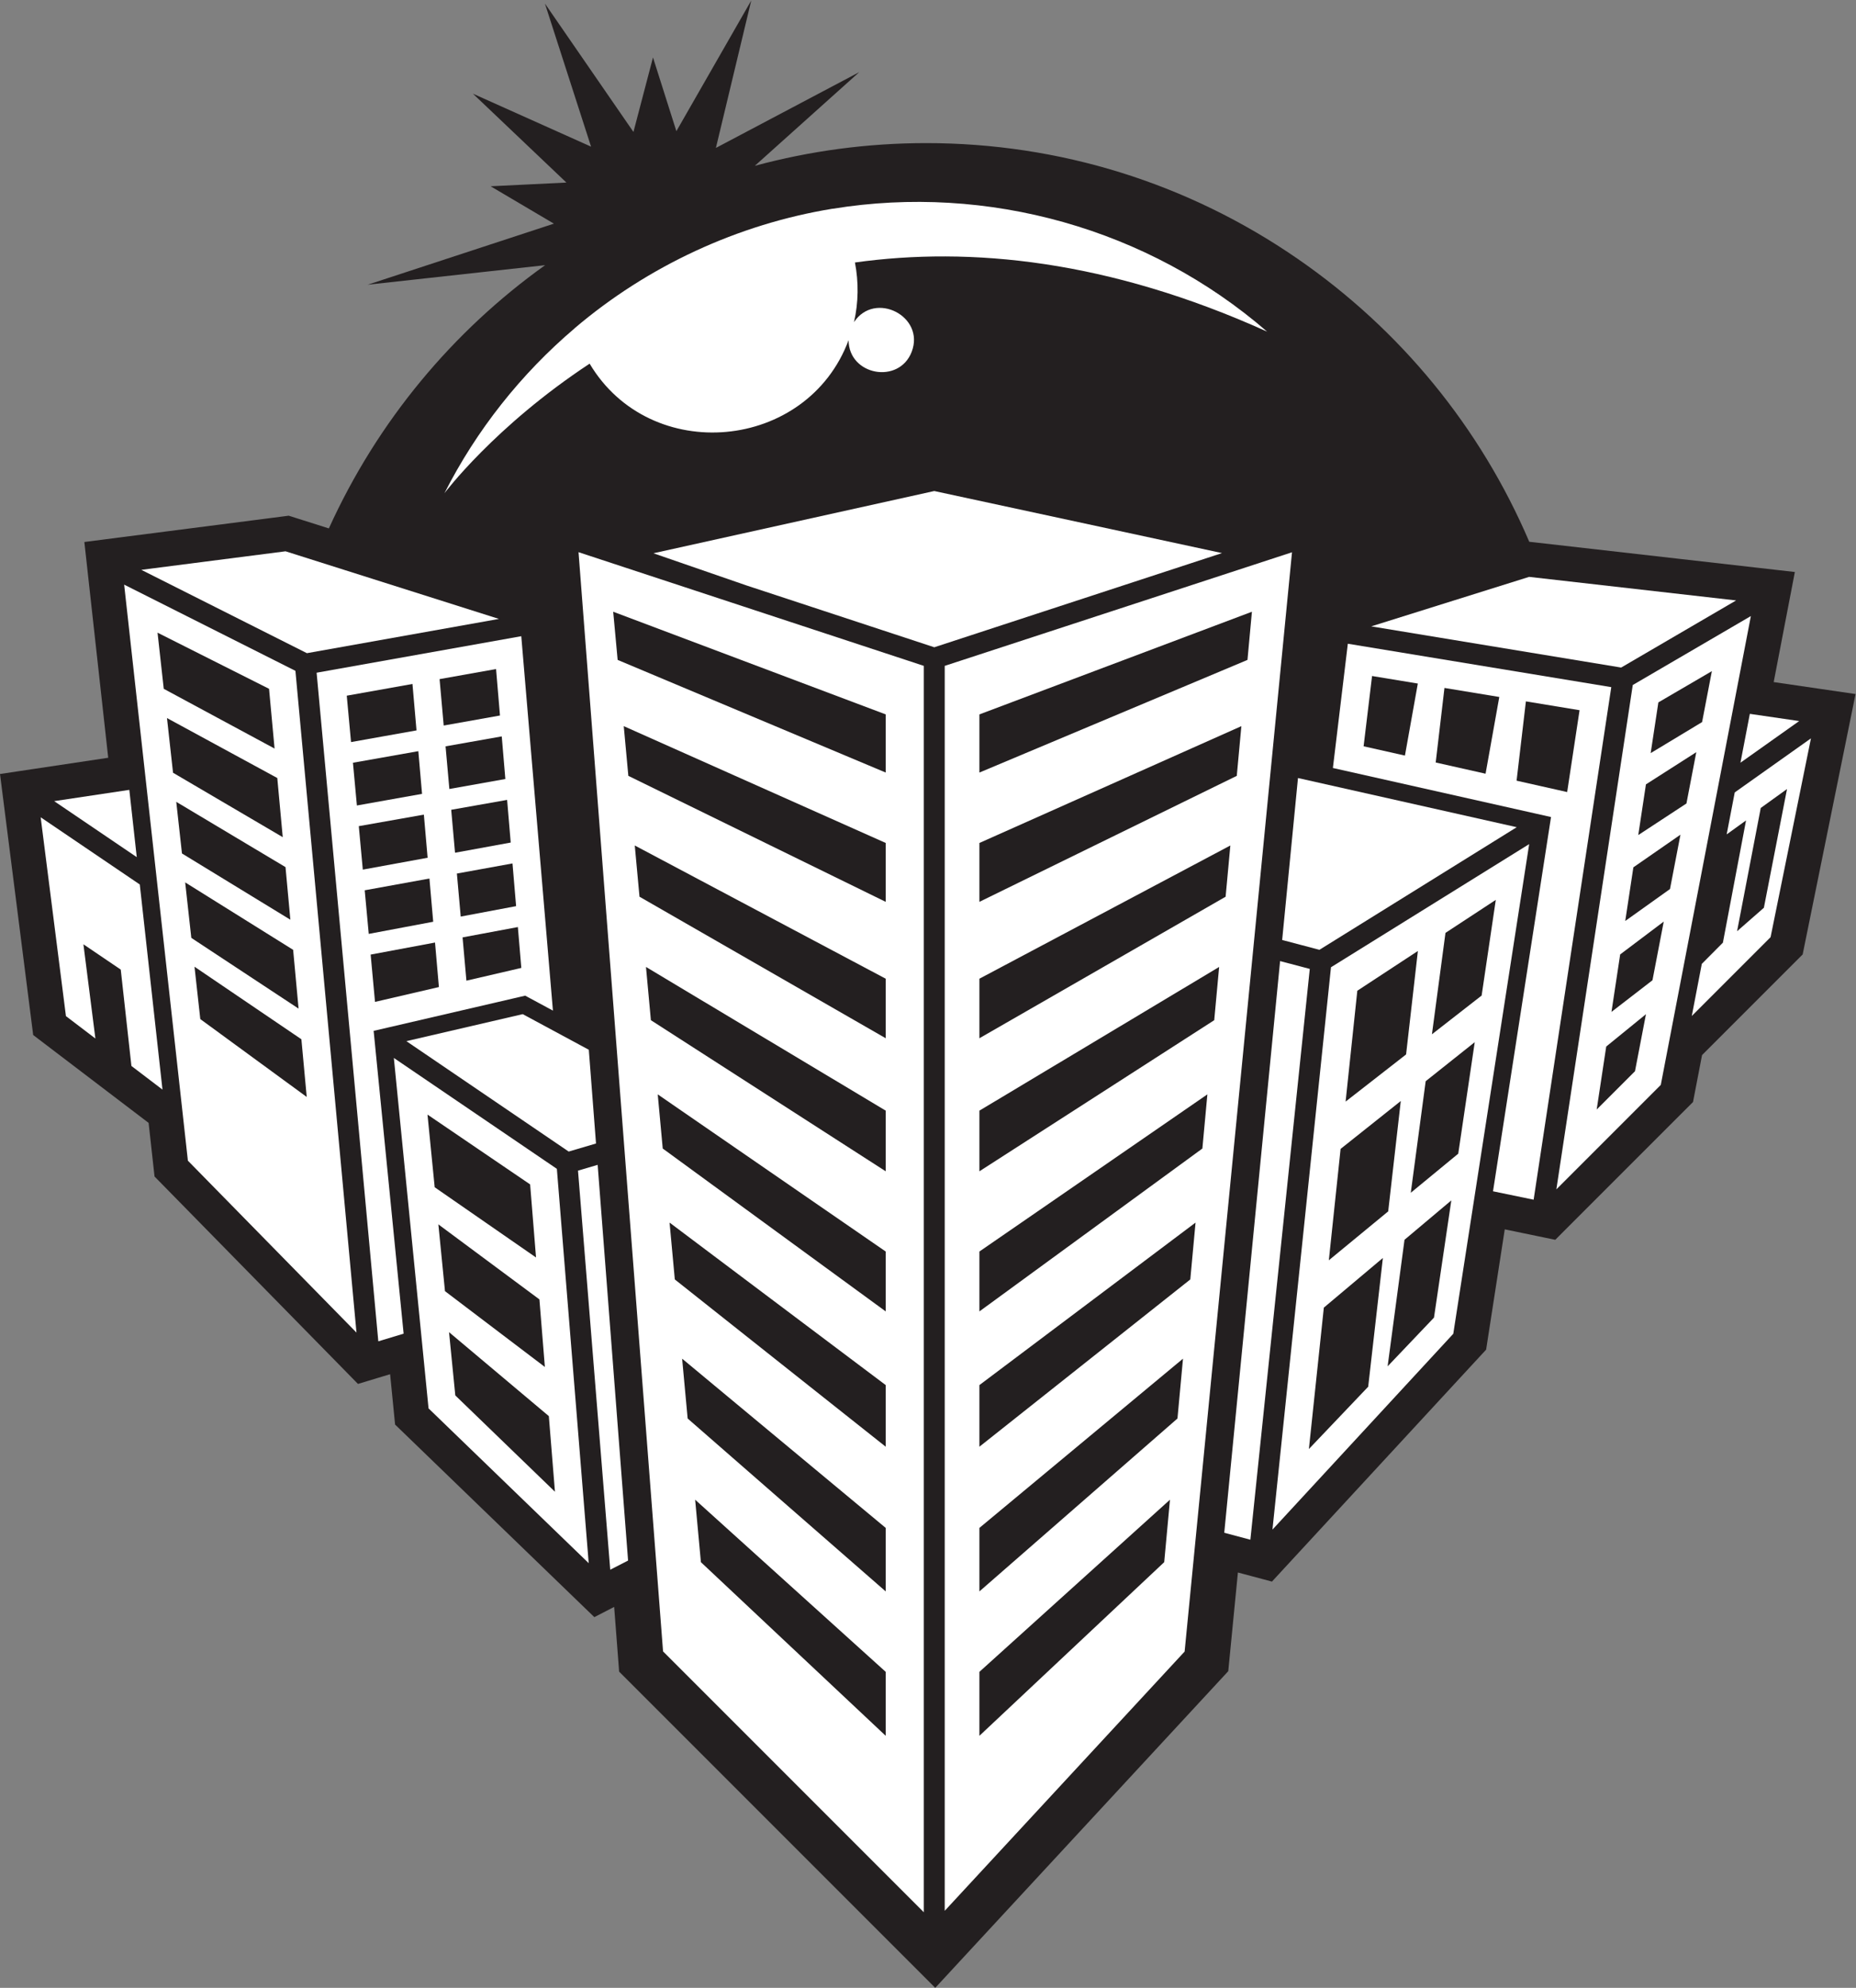
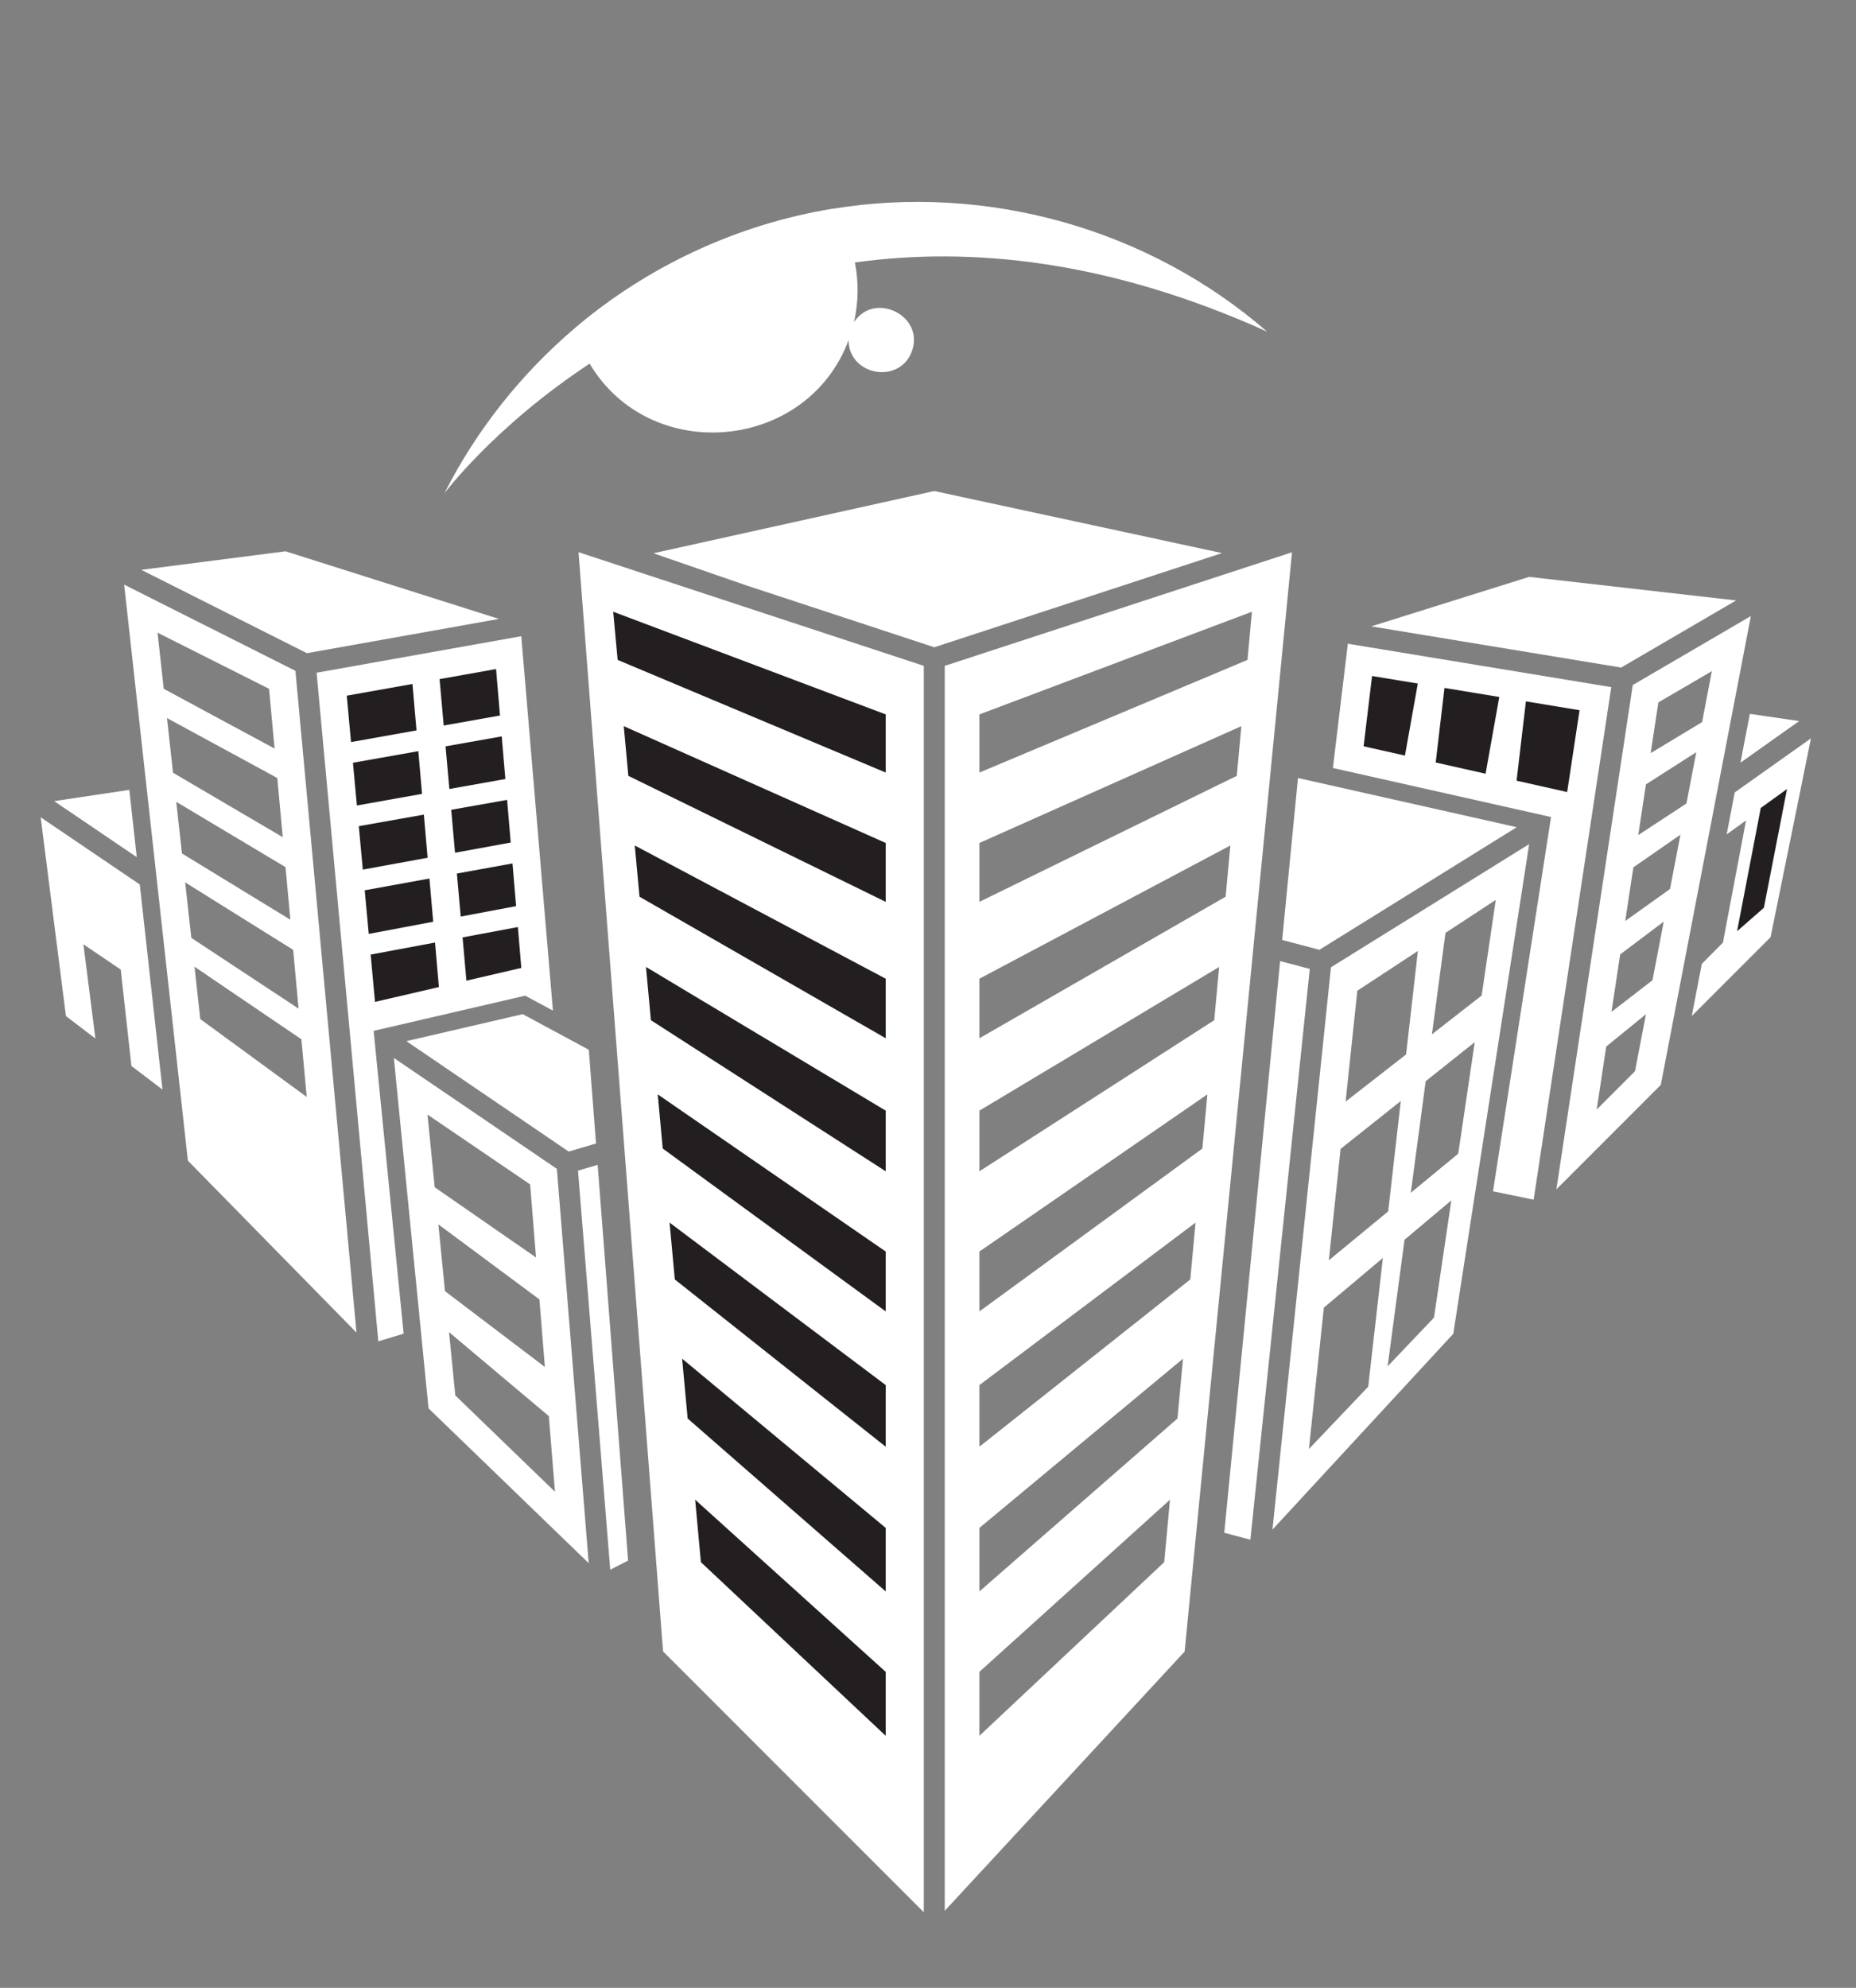
<svg xmlns="http://www.w3.org/2000/svg" viewBox="0 0 709.347 759.507" height="759.507" width="709.347" xml:space="preserve" id="svg2" version="1.1">
  <rect x="0" y="0" width="709.347" height="759.507" fill="#808080" stroke="none" />
  <defs id="defs6" />
  <g transform="matrix(1.333,0,0,-1.333,0,759.507)" id="g10">
    <g transform="scale(0.1)" id="g12">
-       <path id="path14" style="fill:#231f20;fill-opacity:1;fill-rule:evenodd;stroke:none" d="m 5267.83,3716.05 -52.28,7.64 -130.08,18.99 40.27,209.47 10.22,53.02 10.19,53.03 -53.65,6.11 -53.63,6.1 -643.44,73.22 -10.53,1.17 -0.25,0.02 c -140.1,327.75 -369.12,607.61 -664.44,811.3 -314.29,216.83 -682.51,331.42 -1064.86,331.42 -168.66,0 -333.51,-22.5 -491.19,-65.13 l 299.32,268.45 -410.87,-217.15 101.32,422.54 -214.66,-374.52 -67.04,211.33 -56.04,-213.57 -253.8,368 132.28,-410.1 -338.78,151.81 268.09,-254.77 -217.28,-10.64 181.39,-107.11 -533.89,-175.04 508.75,56.02 C 1298.82,4748.93 1082.83,4491.31 942.891,4183.12 l -93.953,29.77 -10.532,3.34 -10.562,3.36 -10.996,-1.42 -10.91,-1.43 -466.661,-59.99 -97.402,-12.55 5.383,-48.8 5.379,-48.85 57.633,-520.8 L 96.695,3493.71 48.336,3486.47 0,3479.21 l 6.168,-48.5 6.168,-48.49 77.512,-609.62 2.656,-20.78 2.656,-20.77 16.656,-12.69 16.668,-12.7 297.621,-226.5 13.18,-119.28 1.914,-17.2 1.914,-17.17 12.106,-12.33 12.101,-12.34 516.66,-526.62 21.18,-21.6 21.2,-21.64 28.96,8.77 28.99,8.77 34.2,10.31 10.67,-107.79 3.61,-36.57 13.21,-12.75 13.21,-12.76 493.35,-476.67 25.77,-24.89 25.76,-24.84 31.83,16.37 24.99,12.85 11.43,-148.518 1.39,-18.457 1.41,-18.516 13.14,-13.105 13.03,-13.008 L 2608,73.516 2644.75,36.758 2681.5,0 l 35.32,38.164 35.27,38.164 746.66,806.641 11.43,12.344 11.42,12.363 1.64,16.719 1.64,16.757 24.38,249.338 39.31,-10.49 29.14,-7.77 29.17,-7.8 20.48,22.17 20.43,22.17 552.39,598.03 10.37,11.21 10.39,11.21 2.34,15.16 2.31,15 48.77,314.68 91.99,-19.02 26.4,-5.47 26.45,-5.47 19.04,19.08 19.05,19.07 335.17,335.13 10.84,10.84 10.86,10.86 2.89,15.08 2.89,15.06 20.06,104.3 277.87,277.87 10.65,10.66 5.97,29.52 124.61,613.28 10.51,51.79 10.51,51.78 -52.29,7.63 v 0" />
      <path id="path16" style="fill:#ffffff;fill-opacity:1;fill-rule:evenodd;stroke:none" d="m 1055.37,1844.22 0.02,0.02 h -0.03 l 0.01,-0.02 v 0" />
      <path id="path18" style="fill:#ffffff;fill-opacity:1;fill-rule:evenodd;stroke:none" d="M 1901.08,964.277 2648.68,216.66 V 3789.17 L 1658.72,4115 1901.08,964.277 v 0" />
      <path id="path20" style="fill:#ffffff;fill-opacity:1;fill-rule:evenodd;stroke:none" d="m 1494.58,3874.19 -586.807,-104.65 176.907,-1916.45 72.56,21.95 -81.64,824.24 -4.32,43.71 42.79,9.92 373.34,86.67 18.4,4.28 16.63,-8.96 62.9,-33.9 -90.76,1073.19 v 0" />
      <path id="path22" style="fill:#ffffff;fill-opacity:1;fill-rule:evenodd;stroke:none" d="m 3864.43,3852.61 -42.83,-356.17 579.83,-130.31 45.6,-10.26 -7.17,-46.19 -159.16,-1026.55 116.47,-24.09 222.6,1469.12 -755.34,124.45 v 0" />
      <path id="path24" style="fill:#ffffff;fill-opacity:1;fill-rule:evenodd;stroke:none" d="m 4973.77,3426.43 -23.13,-120.32 55.51,40 -66.33,-350.3 -60.5,-60.84 -28.71,-149.4 225.89,225.89 115.79,569.91 -218.52,-154.94 v 0" />
      <path id="path26" style="fill:#ffffff;fill-opacity:1;fill-rule:evenodd;stroke:none" d="m 1713.57,2358.93 -56.35,-16.61 92.41,-1143.9 51.18,26.31 -87.24,1134.2 v 0" />
      <path id="path28" style="fill:#ffffff;fill-opacity:1;fill-rule:evenodd;stroke:none" d="m 239.148,2991.12 107.067,-72.55 30.562,-276.19 89.067,-67.79 -65.063,587.95 -284.199,192.64 72.481,-569.95 84.445,-64.25 -34.36,270.14 v 0" />
      <path id="path30" style="fill:#ffffff;fill-opacity:1;fill-rule:evenodd;stroke:none" d="m 3670.23,2942.98 -160.09,-1638.57 74.86,-19.96 170.33,1636.09 -85.1,22.44 v 0" />
      <path id="path32" style="fill:#231f20;fill-opacity:1;fill-rule:evenodd;stroke:none" d="m 5057.32,3095.81 -76.87,-67.31 67.89,353.34 75.31,54.27 -66.33,-340.3 v 0" />
      <path id="path34" style="fill:#231f20;fill-opacity:1;fill-rule:evenodd;stroke:none" d="m 4116.37,3512.18 142.99,-32.14 39.33,219.94 -157.21,25.9 -25.11,-213.7 z m 258.61,175.22 -26.72,-227.34 70.7,-15.89 45.61,-10.24 28.73,-6.47 35.55,234.6 -153.87,25.34 z m -465.33,-128.76 118.51,-26.63 36.94,206.46 -131.21,21.61 -24.24,-201.44 v 0" />
      <path id="path36" style="fill:#ffffff;fill-opacity:1;fill-rule:evenodd;stroke:none" d="m 2678.7,4290.29 -805.3,-178.4 266.68,-92.15 538.65,-177.28 824.9,269.95 -824.93,177.88 v 0" />
      <path id="path38" style="fill:#ffffff;fill-opacity:1;fill-rule:evenodd;stroke:none" d="m 1430.5,3923.72 -611.801,193.83 -413.496,-53.16 474.723,-238.87 550.574,98.2 v 0" />
      <path id="path40" style="fill:#ffffff;fill-opacity:1;fill-rule:evenodd;stroke:none" d="m 1688.2,2688.77 -189.5,102.11 -333.55,-77.42 465.35,-316.45 78.36,23.09 -20.66,268.67 v 0" />
      <path id="path42" style="fill:#ffffff;fill-opacity:1;fill-rule:evenodd;stroke:none" d="M 370.77,3433.73 155.316,3401.41 392.109,3240.9 370.77,3433.73 v 0" />
      <path id="path44" style="fill:#ffffff;fill-opacity:1;fill-rule:evenodd;stroke:none" d="m 4348.69,3326.73 -627.19,140.94 -45.35,-464.21 106.82,-28.17 565.72,351.44 v 0" />
      <path id="path46" style="fill:#ffffff;fill-opacity:1;fill-rule:evenodd;stroke:none" d="m 4977.71,3976.71 -593.49,67.52 -452.64,-141.87 716.51,-118.05 329.62,192.4 v 0" />
      <path id="path48" style="fill:#ffffff;fill-opacity:1;fill-rule:evenodd;stroke:none" d="m 5017.05,3651.61 -26.91,-140.04 168.36,119.38 -141.45,20.66 v 0" />
      <path id="path50" style="fill:#231f20;fill-opacity:1;fill-rule:evenodd;stroke:none" d="m 2539.44,905.723 -546.35,493.417 16.52,-179.04 529.83,-497.698 v 183.321 z m -781.3,3038.577 12.75,-138.07 768.55,-322.85 v 166.68 l -781.3,294.24 z m 781.3,-662.76 -751.03,334.82 13.15,-142.47 737.88,-361.12 v 168.77 z m 0,-389.06 -719.46,381.83 13.56,-146.82 705.9,-405.65 v 170.64 z m 0,-378.16 -687.31,411.85 14.08,-152.62 673.23,-433.08 v 173.85 z m 0,-403.81 -653.6,450.43 14.33,-155.24 639.27,-466.85 v 171.66 z m 0,-382.81 -619.67,465.72 15.04,-162.95 604.63,-479.42 v 176.65 z m 0,-409.38 -583.67,485.06 15.83,-171.5 567.84,-495.61 v 182.05 0" />
      <path id="path52" style="fill:#231f20;fill-opacity:1;fill-rule:evenodd;stroke:none" d="m 1422.26,3780.05 -161.92,-28.88 11.84,-133.05 161.34,28.77 -11.26,133.16 z m -222.87,-235.39 -187.45,-33.18 11.31,-122.52 186.82,33.32 -10.68,122.38 z m 15.88,-181.91 -186.55,-33.01 11.5,-124.59 185.83,34.01 -10.78,123.59 z m 15.98,-183.15 -185.56,-33.71 11.54,-124.98 184.83,34.8 -10.81,123.89 z m 253.55,-139.08 -158.55,-29.65 11.04,-124.02 132.02,30.65 18.38,4.28 7.01,1.64 -9.9,117.1 z m -422.1,-78.92 12.51,-135.58 20.77,4.8 162.41,37.72 -11.13,127.57 -184.56,-34.51 z m -68.501,742.09 12.271,-132.96 187.73,33.48 -11.61,133.08 -188.391,-33.6 z M 1453.97,3405 l -160.29,-28.37 10.96,-123.09 159.67,29.22 -10.34,122.24 z m 15.41,-182.14 -159.43,-28.96 10.98,-123.33 158.8,29.9 -10.35,122.39 z m -30.8,364.14 -161.09,-28.51 10.88,-122.24 160.54,28.63 -10.33,122.12 v 0" />
      <path id="path54" style="fill:#ffffff;fill-opacity:1;fill-rule:evenodd;stroke:none" d="m 3633.01,4747.17 c -340.14,294.95 -801.56,424.63 -1245.75,352.15 -0.04,0.06 -0.07,0.11 -0.11,0.16 -271.88,-44.36 -530,-164.32 -739.8,-342.77 0.03,-0.05 0.04,-0.12 0.06,-0.18 -153.62,-130.69 -281.11,-291.18 -373.24,-472.7 0,0 143.53,191.81 416.4,371.54 174.31,-292.81 623.79,-251.11 742.47,67.41 0.18,-101.05 144.62,-127.79 180.9,-33.43 39.13,101.76 -105.58,175.49 -165.4,85.08 12.89,56.17 13.61,114.39 2.7,170.93 330.62,46.06 726.42,7.43 1181.77,-198.19 v 0" />
      <path id="path56" style="fill:#ffffff;fill-opacity:1;fill-rule:evenodd;stroke:none" d="m 4732.73,3539.05 22.04,145.4 153.41,89.55 -28.04,-146 -147.41,-88.95 z m -754.23,-1757.64 48.43,362.73 134.22,112.89 -49.7,-335.99 -132.95,-139.63 z m -225.71,-237.02 42.84,405.24 169.29,142.38 -42.09,-369.04 -170.04,-178.58 z m 90.92,860.24 172.54,137.25 -36.07,-316.33 -170.2,-140.16 33.73,319.24 z m 221.58,567.28 -33.83,-296.54 -173.41,-135.17 33.59,317.8 173.65,113.91 z m 163.01,-261.36 -47.3,-319.63 -136.08,-112.05 42.72,319.78 140.66,111.9 z m 60.35,407.85 -40.58,-274.21 -142.48,-111.05 38.8,290.65 144.26,94.61 z m -472.52,-193.13 -167.81,-1611.87 518.44,561.29 217.63,1403.58 -568.26,-353 z m -3258.47,1.55 306.488,-207.97 15.262,-165.31 -305.137,223.18 -16.613,150.1 z m -26.746,241.7 309.574,-193.32 15.547,-168.46 -307.523,202.74 -17.598,159.04 z m -25.559,230.9 313.25,-187.13 13.918,-150.77 -310.789,189.92 -16.379,147.98 z m -26.57,240.12 316.238,-171.82 15.657,-169.56 -314.551,184.65 -17.344,156.73 z m -27.086,244.72 319.727,-160.88 15.804,-171.25 -317.722,171.23 -17.809,160.9 z M 847.012,3774.91 355.973,4022 538.699,2370.88 1022.1,1878.13 847.012,3774.91 Z m 458.408,-2076.9 -17.96,181.31 286.14,-240.59 17.51,-216.76 -285.69,276.04 z m -48.56,490.29 289.72,-215.02 15.64,-193.67 -286.4,217.27 -18.96,191.42 z m -31.16,314.69 294.25,-200.12 16.92,-209.45 -290.55,201.29 -20.62,208.28 z m 370.91,-155.49 -467.39,317.83 99.48,-1004.43 459.22,-443.71 -91.31,1130.31 z m 1211.52,1135.88 v 166.68 l 781.3,294.24 -12.73,-138.07 -768.57,-322.85 z m 737.89,-9.49 -737.89,-361.12 v 168.77 l 751.05,334.82 -13.16,-142.47 z m -32,-346.4 -705.89,-405.65 v 170.64 l 719.47,381.83 -13.58,-146.82 z m -32.65,-353.94 -673.24,-433.08 v 173.85 l 687.32,411.85 -14.08,-152.62 z M 3447.4,2405.7 2808.13,1938.85 v 171.66 l 653.61,450.43 -14.34,-155.24 z m -34.65,-375.23 -604.62,-479.42 v 176.65 l 619.68,465.72 -15.06,-162.95 z m -36.77,-398.59 -567.85,-495.61 v 182.05 l 583.69,485.06 -15.84,-171.5 z M 3337.97,1220.1 2808.13,722.402 v 183.321 l 546.36,493.417 -16.52,-179.04 z m -581.13,2584.79 -48.15,-15.74 V 220.82 l 687.79,743.047 307.9,3150.893 -947.54,-309.87 z m 2078.45,-410.16 -138.14,-90.56 22.01,145.31 144.39,92.32 -28.26,-147.07 z m -47.15,-245.24 -128.32,-91.59 23.31,153.8 134.98,93.57 -29.97,-155.78 z m -50.23,-261.42 -117.56,-90.73 24.94,164.73 124.92,94.14 -32.3,-168.14 z m -50.14,-260.78 -109.84,-109.85 27.36,180.61 113.91,92.71 -31.43,-163.47 z m -6.38,1106.98 -219.05,-1445.56 299.4,299.38 258.28,1343.83 -338.63,-197.65 v 0" />
    </g>
  </g>
</svg>